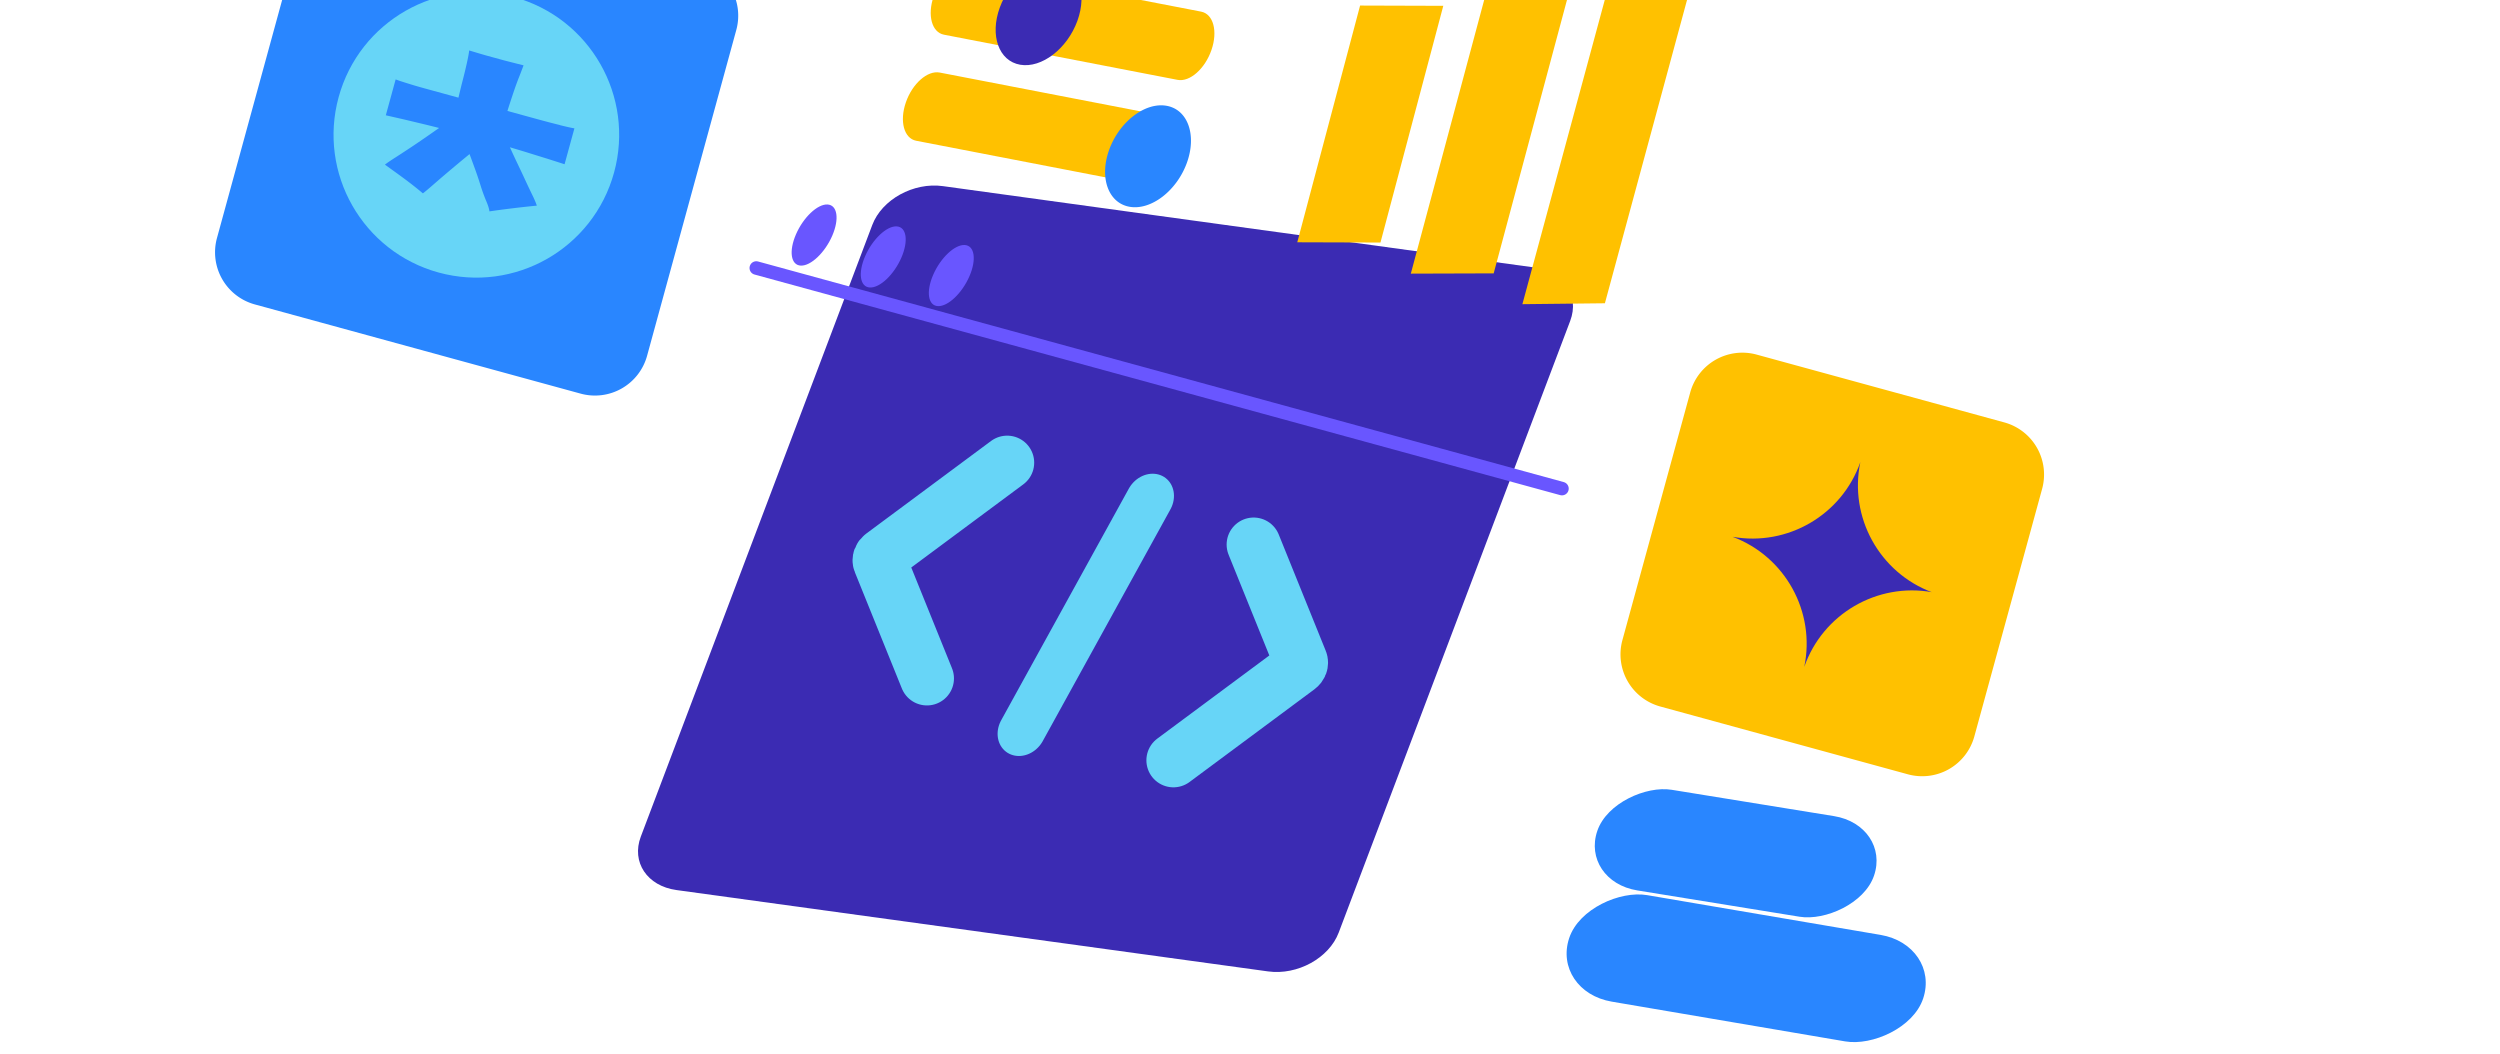
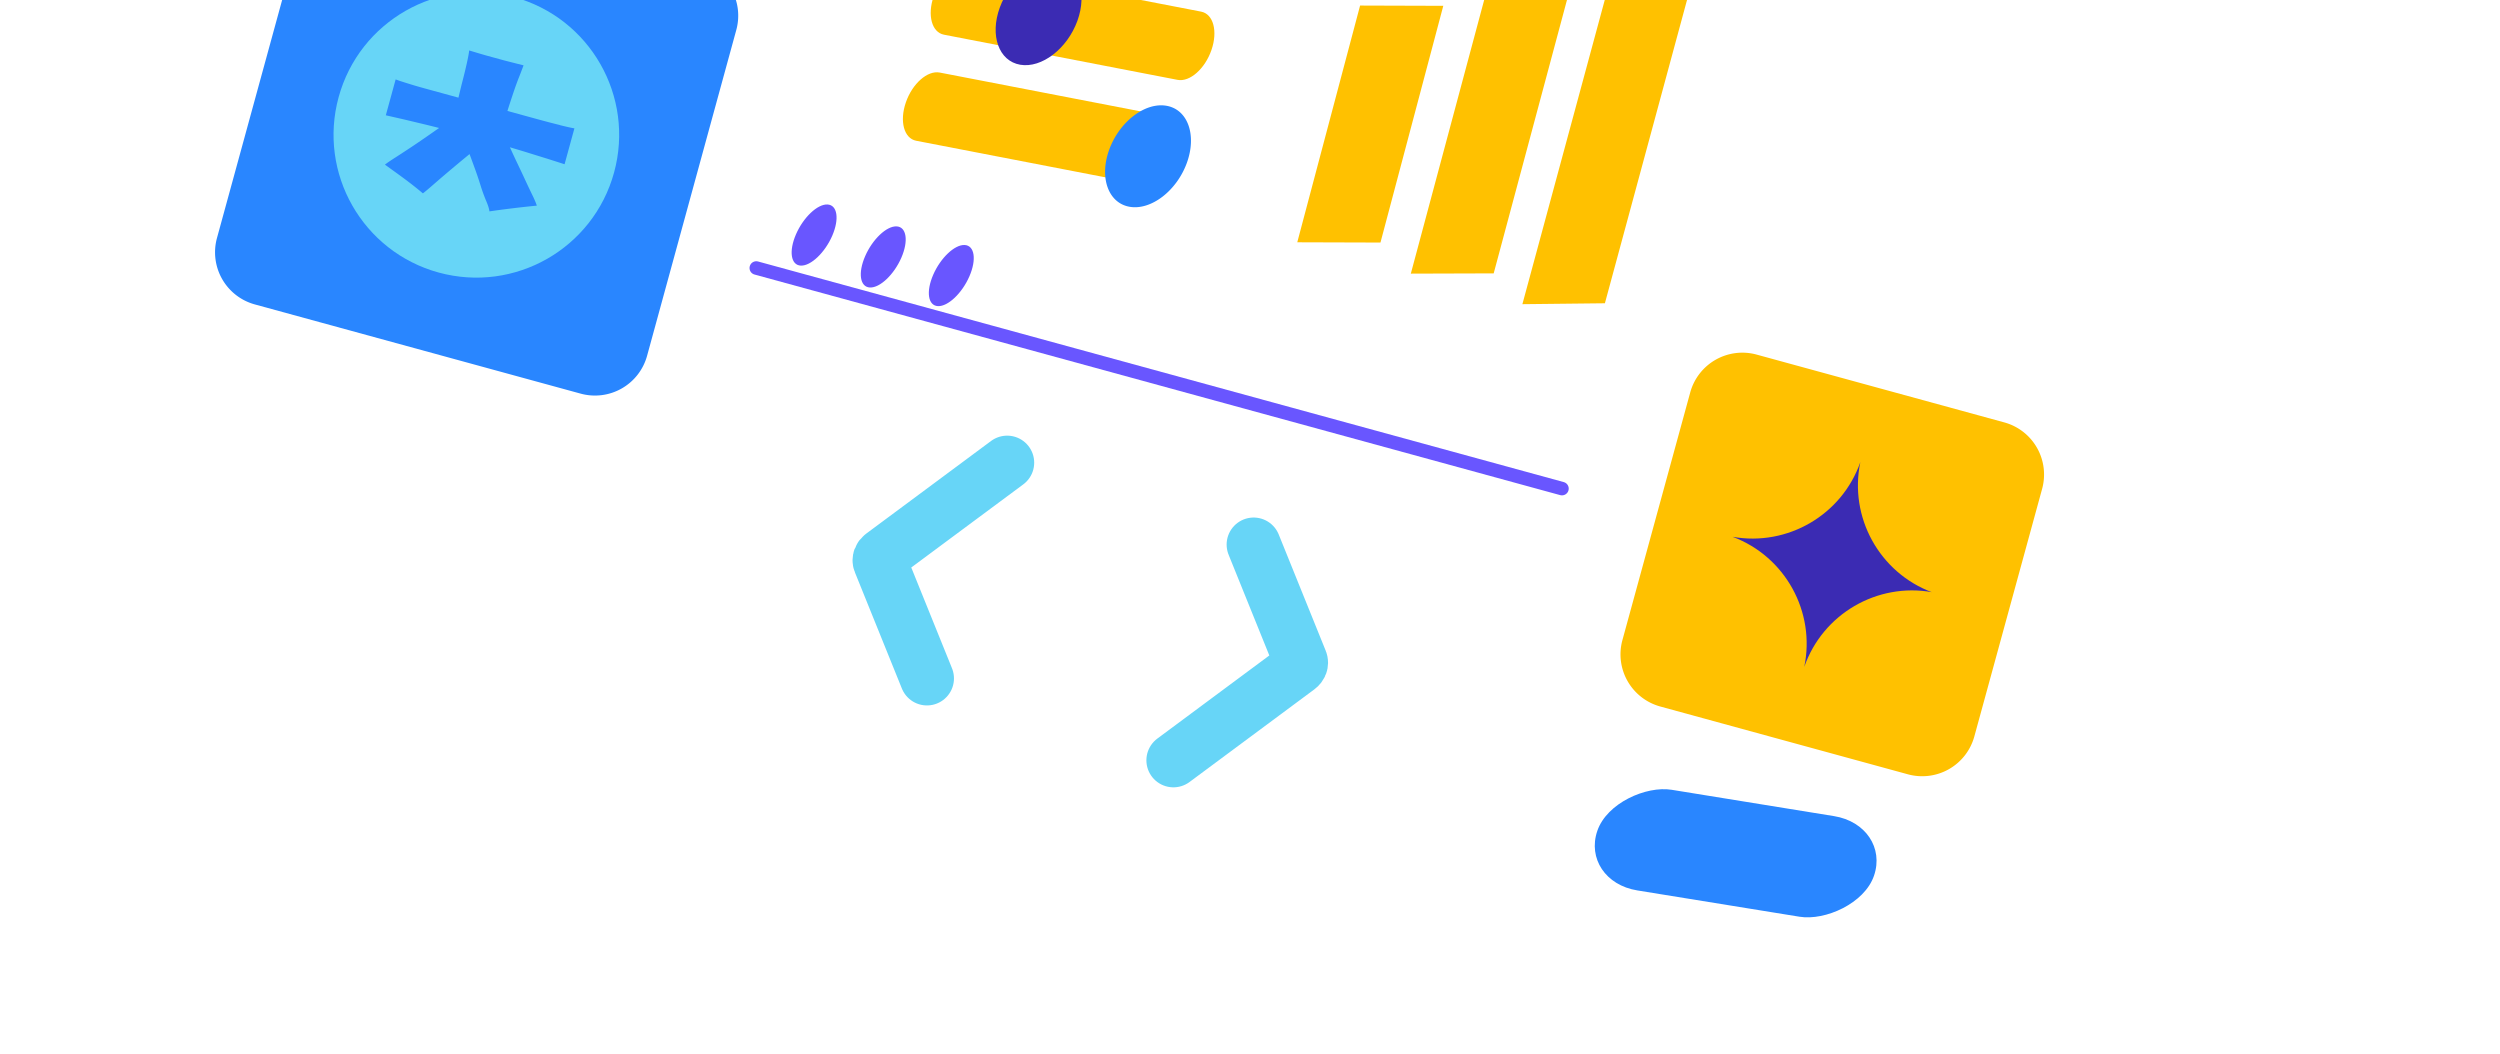
<svg xmlns="http://www.w3.org/2000/svg" width="370" height="156" fill="none">
  <g clip-path="url(#a)">
-     <path fill="#3B2BB3" d="m227.113 39.588-87.571-12.043c-4.341-.597-9.016 1.976-10.443 5.748L94.84 123.818c-1.427 3.771.935 7.312 5.275 7.909l87.571 12.043c4.341.597 9.016-1.976 10.443-5.748l34.259-90.525c1.427-3.771-.935-7.312-5.275-7.91" />
    <rect width="17.477" height="42.301" fill="#2986FF" rx="8.739" transform="matrix(-.292 .852 -.968 -.157 279.904 122.159)" />
-     <rect width="18.521" height="54.406" fill="#2986FF" rx="9.26" transform="matrix(-.283 .851 -.963 -.164 287.252 139.885)" />
    <path stroke="#67D5F7" stroke-linecap="round" stroke-width="8" d="m149.061 68.476-18.469 13.707c-.354.263-.502.662-.369.992l6.964 17.23M185.54 80.596l6.964 17.23c.134.33-.014.728-.368.991l-18.47 13.708" />
-     <path stroke="#67D5F7" stroke-linecap="round" stroke-width="8" d="M4-4h40.199" transform="matrix(-.47 .853 -.769 -.385 168.947 68.902)" />
    <path stroke="#6956FF" stroke-linecap="round" stroke-miterlimit="10" stroke-width="2" d="m111.93 39.665 119.24 32.648" />
    <path fill="#6956FF" d="M118.52 39.31c1.48.063 3.56-1.911 4.647-4.41 1.086-2.497.767-4.574-.712-4.637s-3.56 1.911-4.647 4.41c-1.086 2.498-.767 4.574.712 4.637" />
    <path fill="#FFC100" d="m213.607.862-12.313-.04-9.298 35.036 12.313.039zM232.561-2.427l-12.264.038-11.496 42.887 12.264-.039zM252.58-10.715l-12.212.135-15.055 55.599 12.212-.135z" />
    <path fill="#6956FF" d="M128.754 42.55c1.48.063 3.56-1.91 4.646-4.409s.768-4.575-.712-4.638-3.56 1.911-4.646 4.41c-1.087 2.498-.768 4.574.712 4.637M138.825 45.307c1.48.063 3.56-1.91 4.646-4.41 1.087-2.497.768-4.574-.712-4.637s-3.56 1.911-4.646 4.41-.767 4.574.712 4.637" />
    <path fill="#FFC100" d="M177.77 1.723 143.198-4.96c-1.806-.349-4.05 1.625-5.012 4.408l-.005.014c-.963 2.784-.279 5.323 1.527 5.672l34.572 6.684c1.806.349 4.05-1.624 5.012-4.408l.005-.014c.962-2.783.279-5.323-1.527-5.672M173.655 17.422l-34.572-6.683c-1.806-.35-4.05 1.624-5.013 4.407l-.004.014c-.963 2.784-.279 5.323 1.527 5.672l34.572 6.684c1.805.35 4.049-1.624 5.012-4.407l.005-.015c.962-2.783.278-5.323-1.527-5.672" />
    <path fill="#3B2BB3" d="M150.992 9.581c3.171.544 6.959-2.363 8.46-6.492 1.501-4.13.147-7.917-3.024-8.46-3.172-.544-6.96 2.362-8.461 6.492-1.501 4.129-.147 7.917 3.025 8.46" />
    <path fill="#2986FF" d="M167.191 30.606c3.171.543 6.959-2.364 8.461-6.493 1.501-4.129.147-7.917-3.025-8.46s-6.959 2.363-8.461 6.492c-1.501 4.129-.147 7.917 3.025 8.46M103.37-5.398 55.145-18.602A8 8 0 0 0 45.316-13L32.112 35.226a8 8 0 0 0 5.603 9.829l48.226 13.204a8 8 0 0 0 9.828-5.604L108.973 4.43a8 8 0 0 0-5.603-9.828" />
    <path fill="#67D5F7" d="M64.92 40.336c11.257 3.082 22.881-3.545 25.963-14.801S87.338 2.655 76.082-.428C64.825-3.51 53.202 3.117 50.119 14.374c-3.082 11.256 3.545 22.88 14.802 25.962" />
    <path fill="#2986FF" d="M82.883 18.511c-.902-.218-1.944-.49-3.115-.81L75.1 16.423c.235-.755.487-1.52.736-2.272.33-.998.644-1.888.959-2.678s.537-1.394.692-1.803c-1.06-.262-1.997-.505-2.829-.718l-2.472-.677c-.828-.227-1.742-.505-2.747-.809-.042.413-.159 1.045-.346 1.884q-.281 1.26-.677 2.783c-.196.767-.382 1.55-.565 2.32l-4.181-1.146c-1.157-.316-2.183-.597-3.067-.881-.886-.271-1.576-.489-2.048-.674L57.1 17.064c.533.118 1.25.286 2.156.491.905.206 1.924.457 3.08.73.848.204 1.736.42 2.647.655-.611.426-1.243.875-1.922 1.34-.836.576-1.656 1.143-2.465 1.67-.812.542-1.533 1.009-2.168 1.415q-.95.608-1.46.999c1.002.727 1.972 1.416 2.877 2.088s1.824 1.39 2.743 2.165c.34-.26.761-.612 1.28-1.063.52-.452 1.134-.99 1.852-1.6q1.077-.913 2.204-1.855c.533-.448 1.058-.87 1.57-1.295.219.597.446 1.21.68 1.854q.525 1.416.94 2.76c.278.895.572 1.683.855 2.354.282.67.44 1.18.462 1.512a154 154 0 0 1 7.017-.85q-.18-.58-.669-1.582c-.326-.67-.692-1.448-1.093-2.307-.397-.872-.83-1.768-1.27-2.694-.331-.698-.65-1.394-.95-2.055 1.006.303 1.989.587 2.912.882 1.133.352 2.151.66 3.048.947.896.288 1.612.512 2.131.683l1.455-5.313c-.501-.08-1.205-.245-2.107-.463z" />
    <path fill="#FFC100" d="M296.633 62.515 259.982 52.48a8 8 0 0 0-9.829 5.604l-10.035 36.65a8 8 0 0 0 5.603 9.829l36.651 10.035a8 8 0 0 0 9.829-5.603l10.035-36.651a8 8 0 0 0-5.603-9.829" />
    <path fill="#3B2BB3" d="M285.927 87.642c-8.126-1.45-16.162 3.23-18.894 11.053 1.703-8.162-2.845-16.346-10.609-19.247 8.127 1.45 16.173-3.228 18.905-11.05-1.703 8.162 2.834 16.343 10.606 19.257z" />
  </g>
  <defs>
    <clipPath id="a">
      <path fill="#fff" d="M0 24C0 10.745 10.745 0 24 0h322c13.255 0 24 10.745 24 24v132H0z" />
    </clipPath>
  </defs>
</svg>